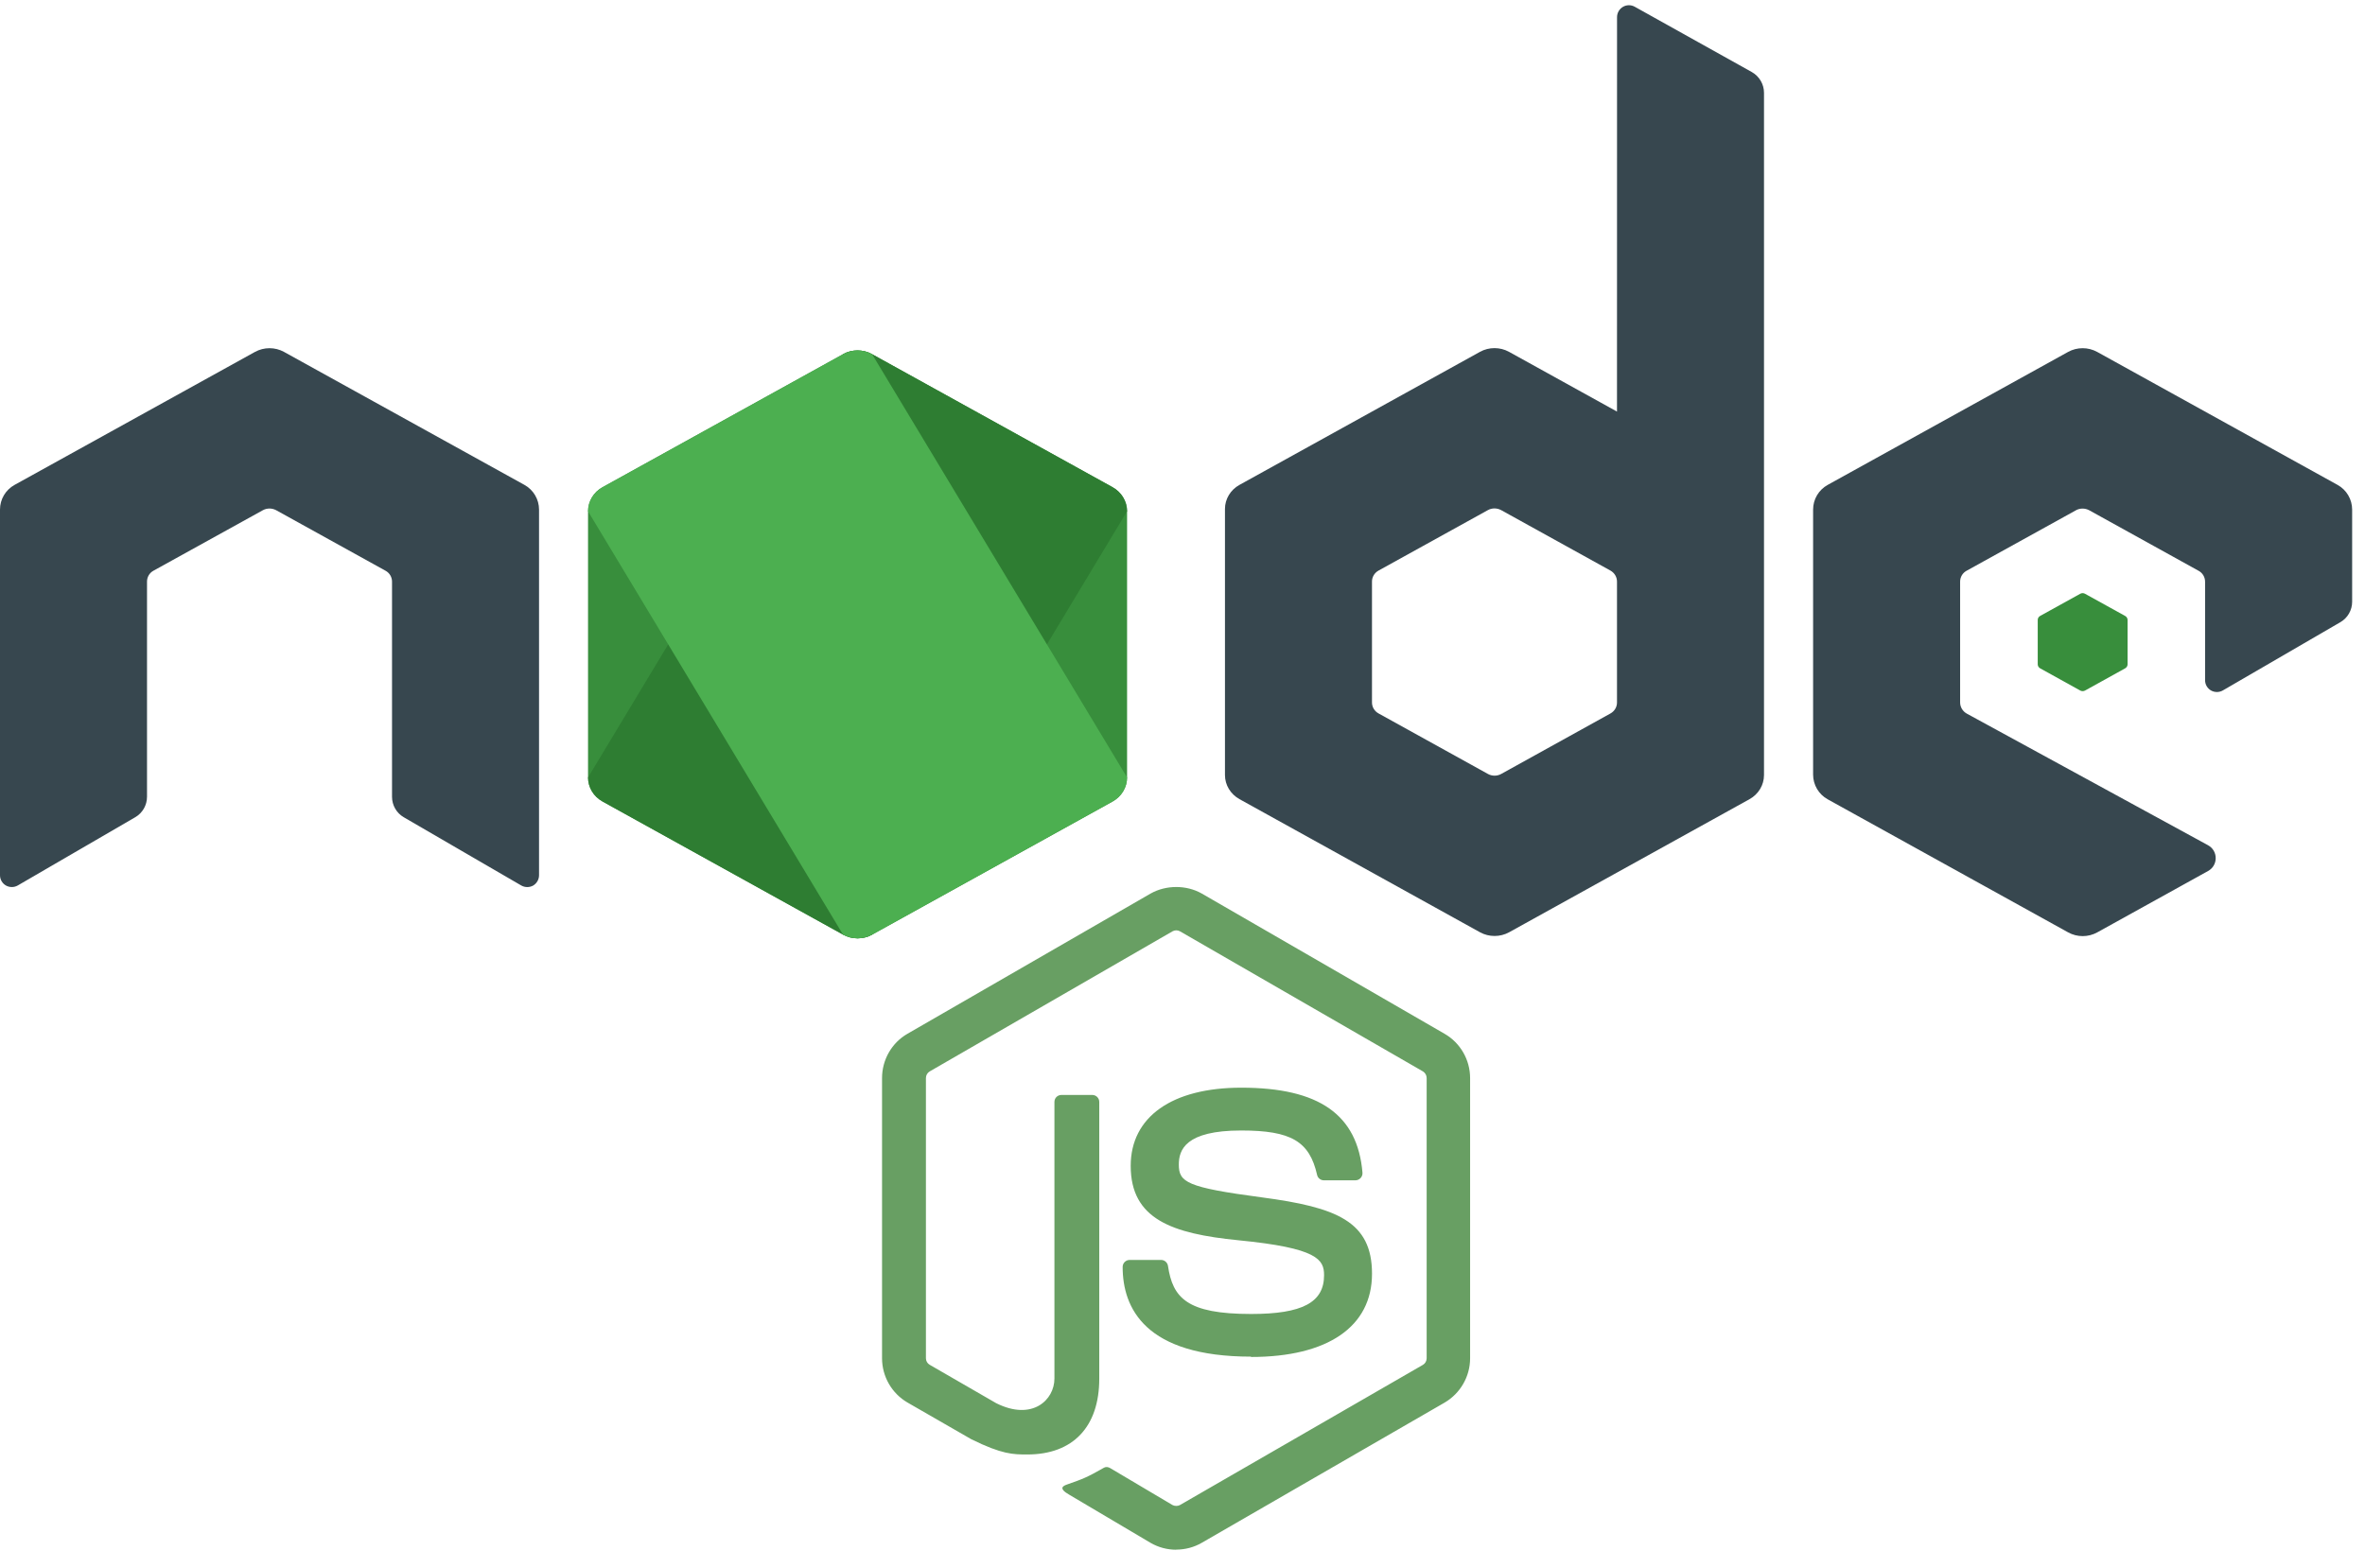
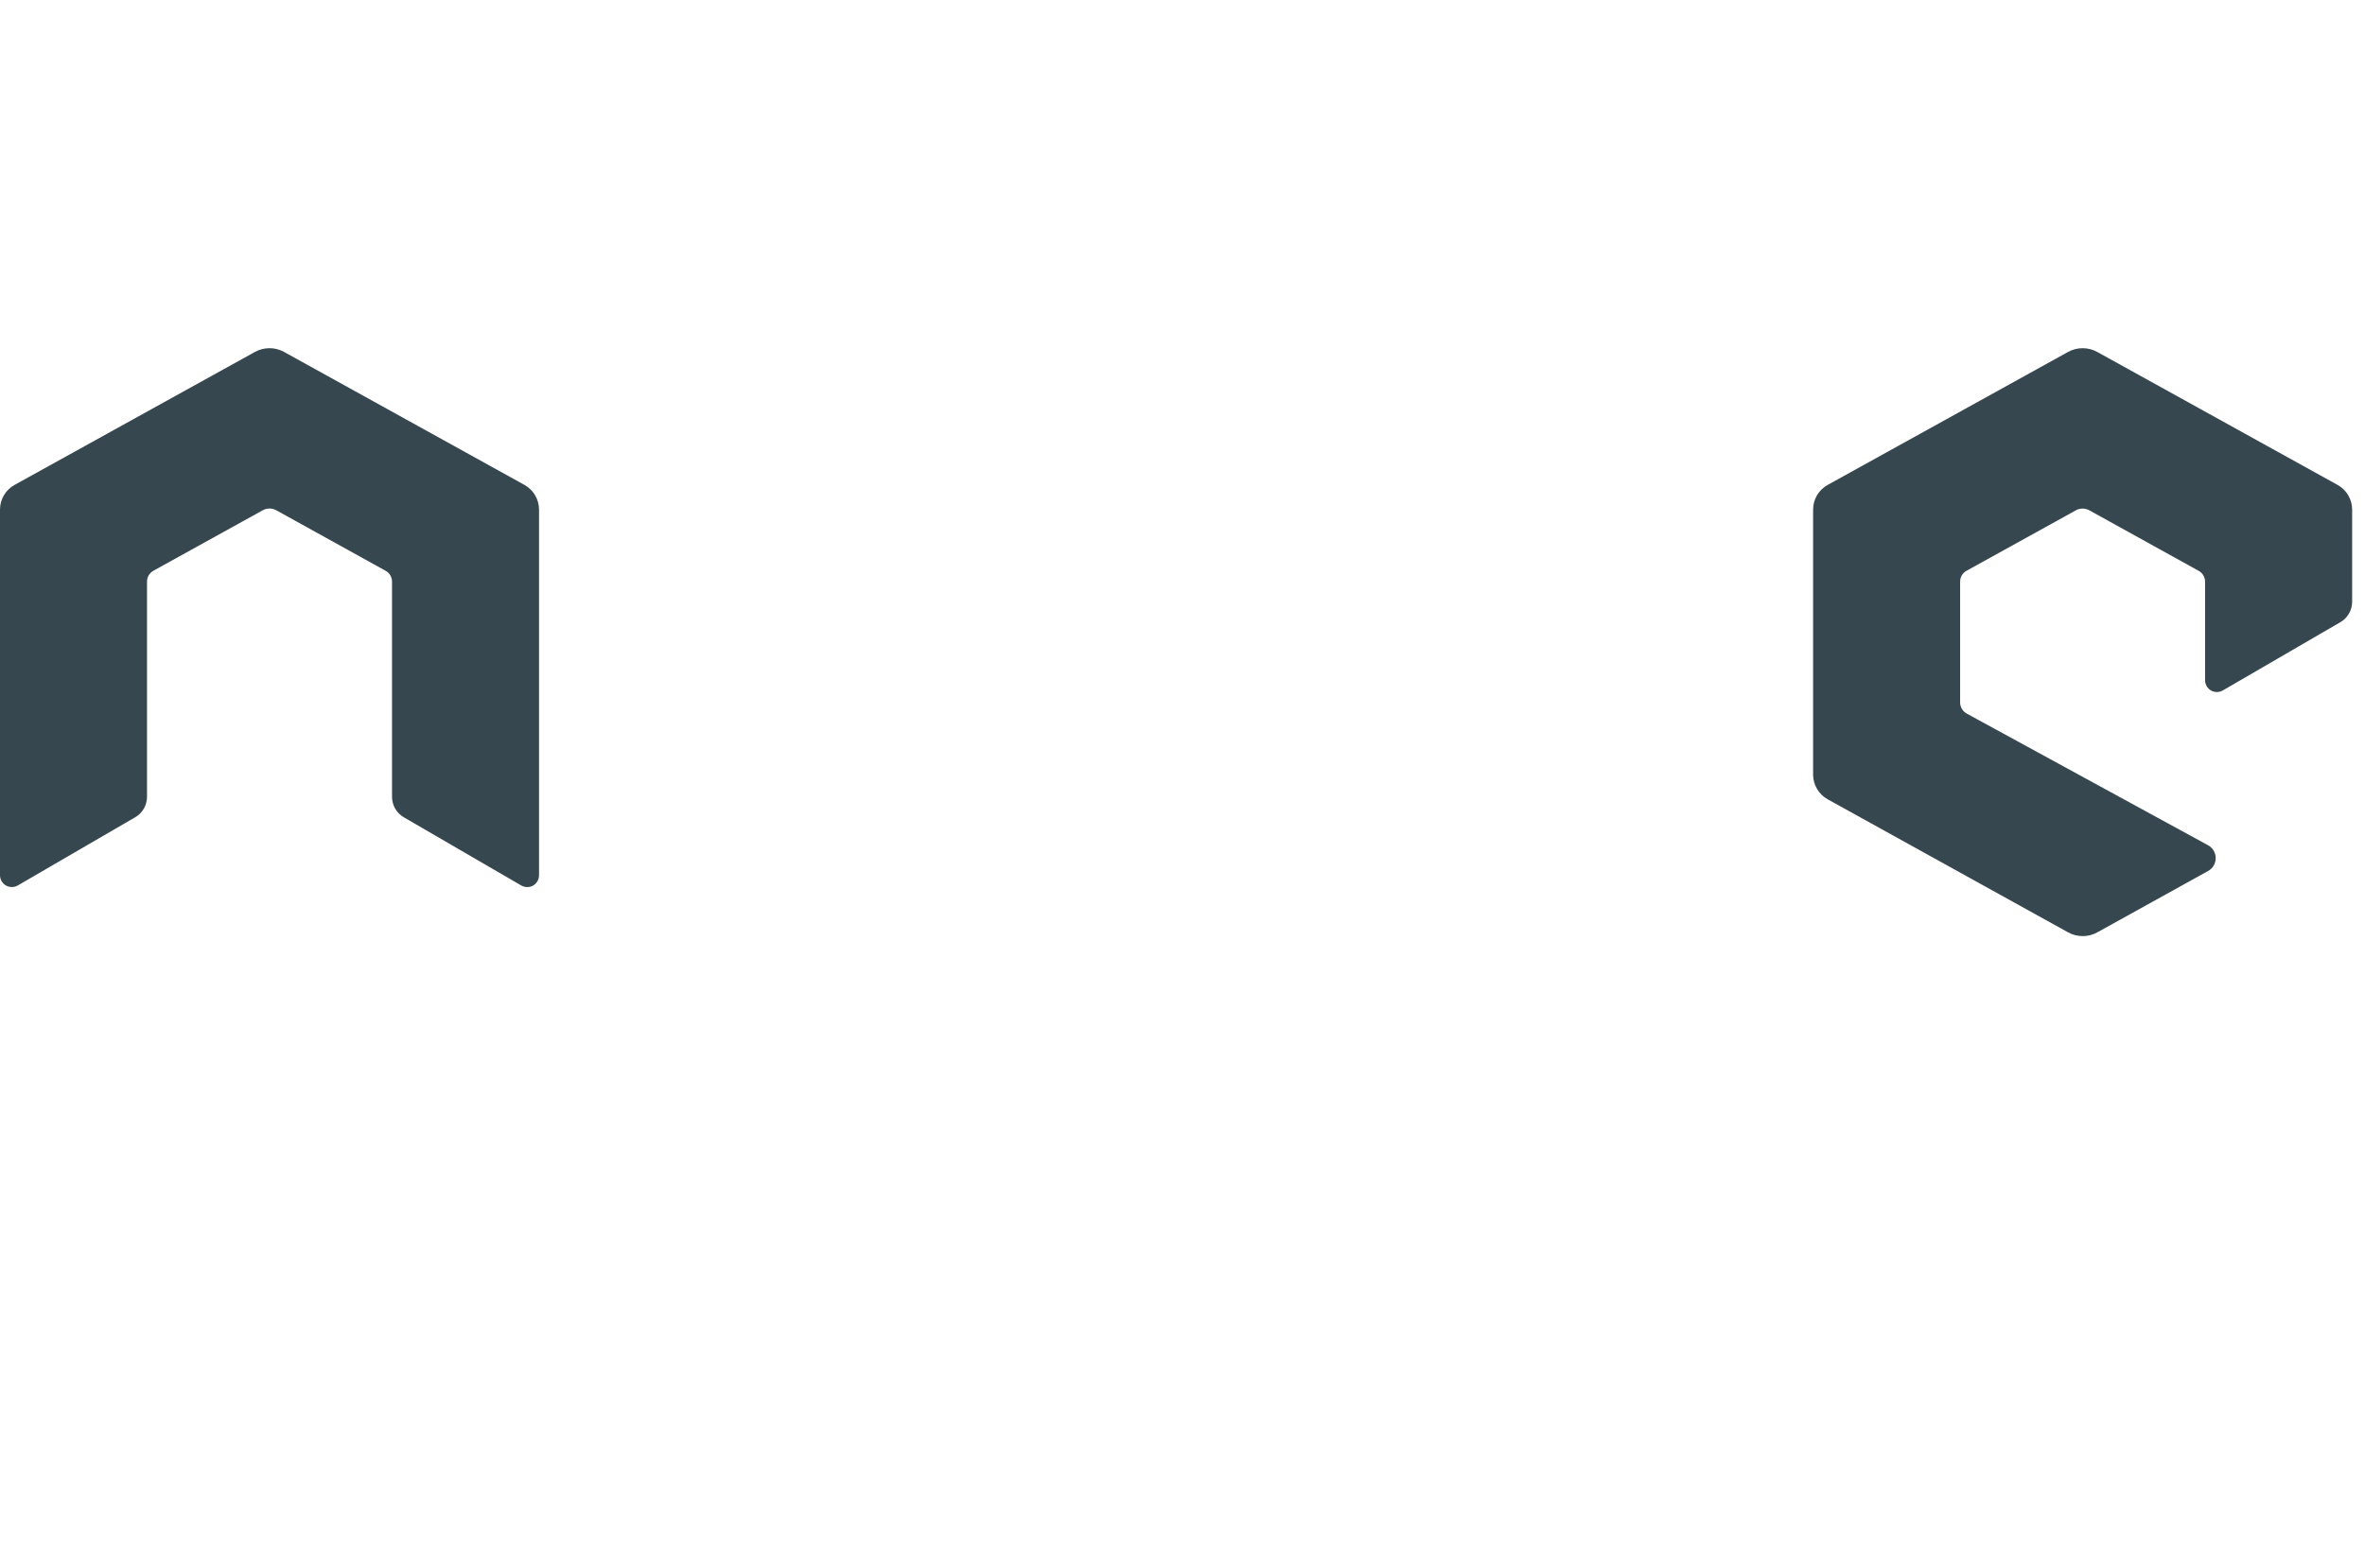
<svg xmlns="http://www.w3.org/2000/svg" width="92" height="61" viewBox="0 0 92 61" fill="none">
-   <path fill-rule="evenodd" clip-rule="evenodd" d="M48.673 52.79C44.539 52.79 43.672 50.893 43.672 49.3C43.672 49.149 43.794 49.027 43.945 49.027H45.167C45.301 49.027 45.414 49.126 45.435 49.258C45.62 50.502 46.168 51.13 48.669 51.13C50.661 51.13 51.507 50.681 51.507 49.623C51.507 49.014 51.265 48.563 48.172 48.261C45.584 48.005 43.985 47.436 43.985 45.365C43.985 43.459 45.593 42.324 48.287 42.324C51.313 42.324 52.812 43.373 53.001 45.632C53.007 45.709 52.98 45.785 52.927 45.841C52.875 45.896 52.801 45.929 52.726 45.929H51.5C51.372 45.929 51.261 45.839 51.236 45.718C50.94 44.41 50.226 43.99 48.283 43.99C46.109 43.99 45.857 44.748 45.857 45.315C45.857 46.003 46.155 46.204 49.089 46.593C51.993 46.979 53.372 47.522 53.372 49.564C53.372 51.623 51.656 52.803 48.661 52.803L48.673 52.79ZM45.754 60.303C45.408 60.303 45.066 60.213 44.764 60.039L41.609 58.171C41.137 57.906 41.368 57.814 41.523 57.76C42.151 57.539 42.279 57.491 42.95 57.109C43.022 57.069 43.114 57.084 43.185 57.126L45.609 58.563C45.697 58.611 45.821 58.611 45.903 58.563L55.353 53.109C55.441 53.059 55.498 52.958 55.498 52.853V41.95C55.498 41.841 55.441 41.745 55.351 41.69L45.903 36.24C45.815 36.188 45.7 36.188 45.611 36.24L36.168 41.69C36.075 41.743 36.019 41.843 36.019 41.948V52.853C36.019 52.958 36.075 53.056 36.166 53.107L38.753 54.601C40.157 55.304 41.018 54.475 41.018 53.644V42.88C41.018 42.727 41.137 42.607 41.292 42.607H42.489C42.638 42.607 42.762 42.725 42.762 42.88V53.648C42.762 55.522 41.739 56.597 39.964 56.597C39.419 56.597 38.986 56.597 37.786 56.005L35.303 54.576C34.69 54.221 34.312 53.56 34.312 52.853V41.948C34.312 41.239 34.69 40.576 35.303 40.225L44.761 34.769C45.36 34.431 46.155 34.431 46.749 34.769L56.197 40.228C56.808 40.58 57.188 41.239 57.188 41.95V52.855C57.188 53.562 56.808 54.221 56.197 54.578L46.749 60.034C46.447 60.209 46.103 60.299 45.754 60.299V60.303Z" fill="#689F63" />
-   <path d="M32.795 13.782L23.441 18.957C23.09 19.15 22.875 19.508 22.875 19.895V30.252C22.875 30.639 23.09 30.995 23.441 31.189L32.797 36.369C33.146 36.561 33.579 36.561 33.927 36.369L43.281 31.189C43.628 30.995 43.844 30.639 43.844 30.252V19.895C43.844 19.508 43.628 19.151 43.278 18.957L33.925 13.782C33.75 13.684 33.554 13.637 33.359 13.637C33.163 13.637 32.969 13.684 32.793 13.782M80.922 23.105L79.363 23.967C79.304 23.999 79.269 24.058 79.269 24.123V25.85C79.269 25.915 79.306 25.974 79.363 26.006L80.922 26.87C80.981 26.902 81.052 26.902 81.111 26.87L82.67 26.006C82.727 25.974 82.764 25.915 82.764 25.85V24.123C82.764 24.058 82.727 23.999 82.668 23.967L81.109 23.105C81.08 23.088 81.048 23.08 81.016 23.08C80.983 23.08 80.951 23.088 80.922 23.105Z" fill="#388E3C" />
-   <path d="M68.146 2.803L63.592 0.262C63.449 0.182 63.274 0.184 63.133 0.267C62.992 0.351 62.904 0.502 62.904 0.666L62.902 16.015L58.703 13.691C58.528 13.594 58.331 13.546 58.137 13.546C57.942 13.546 57.746 13.594 57.571 13.691H57.572L48.218 18.867C47.868 19.059 47.652 19.418 47.652 19.803V30.159C47.652 30.546 47.868 30.903 48.218 31.097L57.574 36.277C57.923 36.469 58.356 36.469 58.705 36.277L68.059 31.097C68.406 30.905 68.621 30.546 68.621 30.159V3.611C68.621 3.276 68.438 2.967 68.146 2.803ZM62.647 27.763L58.396 30.117C58.238 30.205 58.041 30.205 57.883 30.117L53.63 27.763C53.468 27.676 53.371 27.512 53.371 27.336V22.628C53.371 22.452 53.468 22.29 53.628 22.201L57.881 19.849C57.961 19.805 58.047 19.784 58.137 19.784C58.226 19.784 58.314 19.807 58.394 19.849L62.645 22.201C62.805 22.29 62.902 22.454 62.902 22.63V27.338C62.902 27.512 62.805 27.676 62.647 27.763Z" fill="#37474F" />
-   <path d="M32.795 13.782L22.875 30.252C22.875 30.639 23.09 30.995 23.441 31.189L32.797 36.369C33.146 36.561 33.579 36.561 33.927 36.369L43.844 19.895C43.844 19.508 43.628 19.151 43.278 18.957L33.925 13.782C33.75 13.684 33.554 13.637 33.359 13.637C33.163 13.637 32.969 13.684 32.793 13.782" fill="#2E7D32" />
-   <path d="M32.795 13.782L23.441 18.957C23.09 19.15 22.875 19.508 22.875 19.895L32.795 36.369C33.144 36.561 33.577 36.561 33.925 36.369L43.279 31.189C43.628 30.995 43.844 30.639 43.844 30.252L33.925 13.782C33.75 13.684 33.554 13.637 33.359 13.637C33.163 13.637 32.969 13.684 32.793 13.782" fill="#4CAF50" />
  <path d="M90.934 18.869L81.582 13.694C81.406 13.597 81.21 13.549 81.016 13.549C80.821 13.549 80.625 13.597 80.45 13.694L71.097 18.869C70.749 19.062 70.531 19.428 70.531 19.828V30.143C70.531 30.541 70.749 30.909 71.097 31.102L80.453 36.281C80.804 36.475 81.233 36.475 81.584 36.281L85.897 33.892C86.292 33.673 86.29 33.107 85.894 32.89L76.507 27.767C76.349 27.678 76.25 27.512 76.25 27.333V22.632C76.25 22.457 76.345 22.295 76.498 22.211L80.758 19.855H80.756C80.836 19.811 80.924 19.79 81.014 19.79C81.103 19.79 81.191 19.813 81.271 19.855L85.531 22.213C85.684 22.297 85.779 22.459 85.779 22.634V26.469C85.779 26.633 85.867 26.786 86.01 26.868C86.153 26.948 86.328 26.948 86.471 26.866L91.043 24.21C91.325 24.047 91.5 23.744 91.5 23.416V19.832C91.5 19.43 91.283 19.062 90.934 18.869ZM20.403 18.869L11.05 13.694C10.875 13.597 10.679 13.549 10.484 13.549C10.29 13.549 10.094 13.597 9.918 13.694L0.566 18.869C0.217 19.062 0 19.428 0 19.828V34.058C0 34.222 0.088 34.375 0.231 34.457C0.374 34.537 0.549 34.537 0.692 34.455L5.263 31.799C5.545 31.635 5.719 31.332 5.719 31.004V22.63C5.719 22.455 5.814 22.293 5.967 22.209L10.227 19.853C10.307 19.809 10.395 19.788 10.484 19.788C10.574 19.788 10.662 19.811 10.742 19.853L15.002 22.211C15.155 22.295 15.25 22.457 15.25 22.632V31.006C15.25 31.334 15.424 31.637 15.707 31.801L20.279 34.457C20.422 34.538 20.597 34.538 20.74 34.459C20.881 34.375 20.969 34.222 20.969 34.058V19.83C20.969 19.43 20.751 19.062 20.403 18.869Z" fill="#37474F" />
</svg>